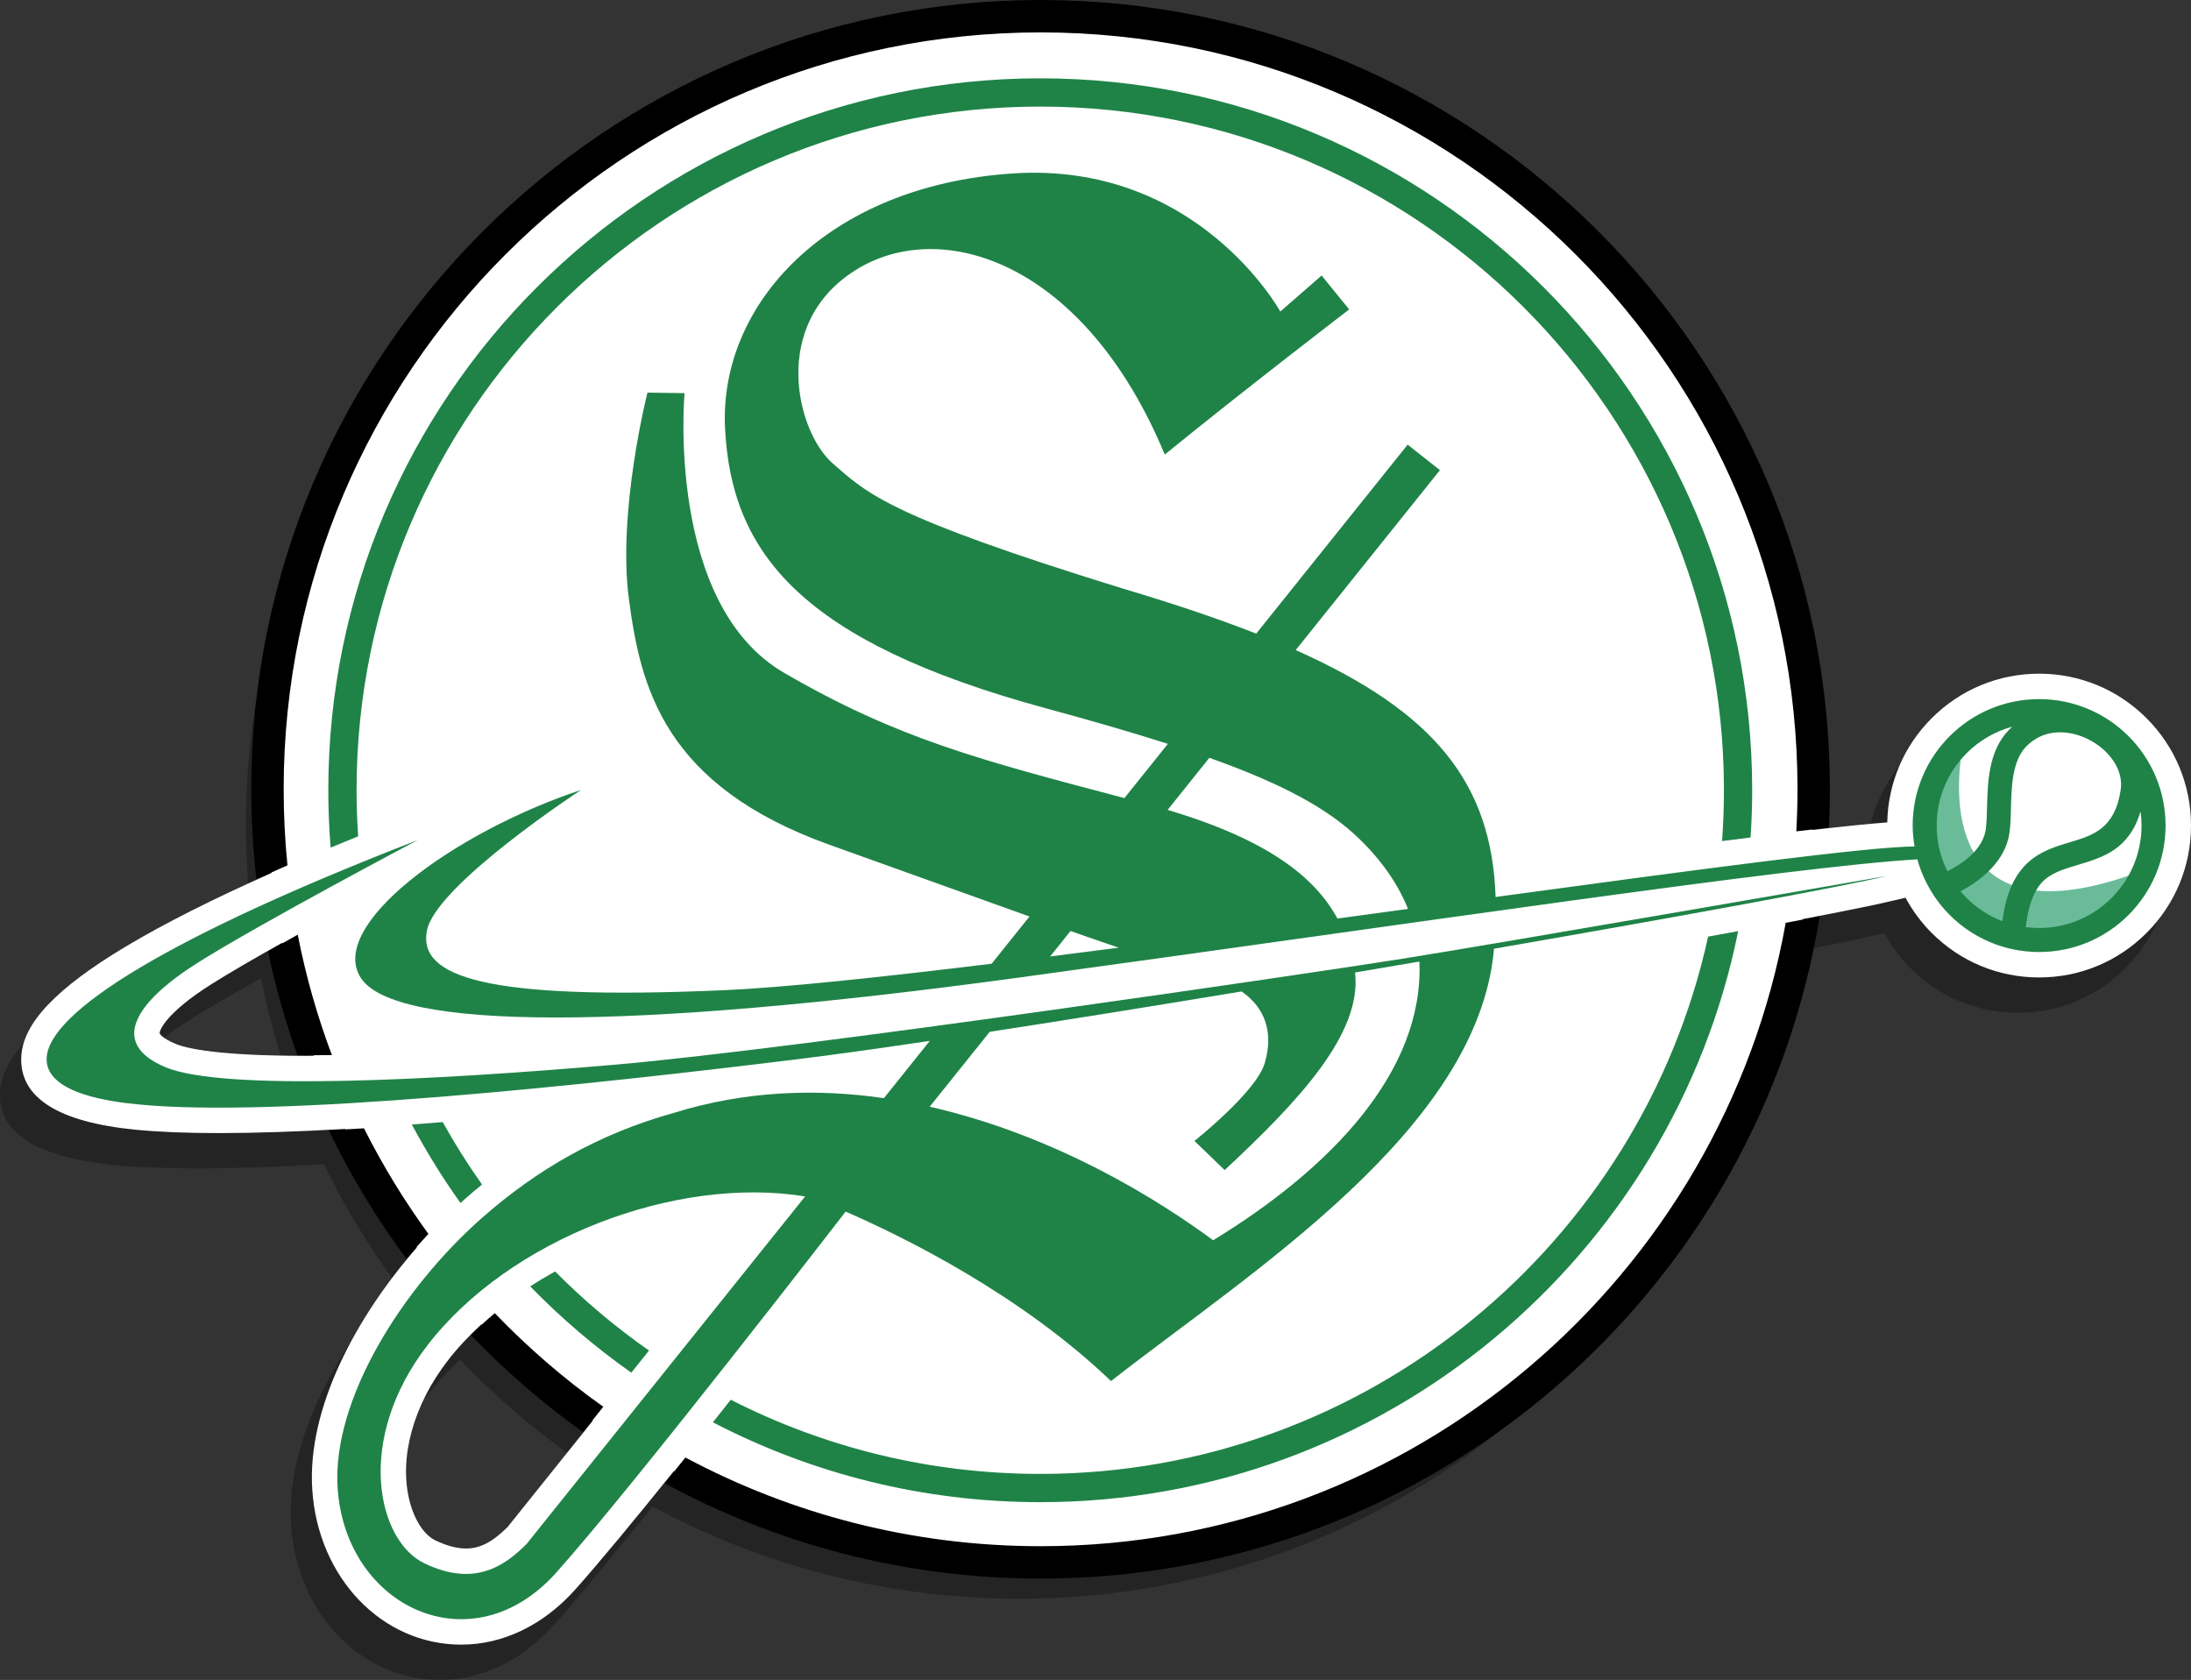
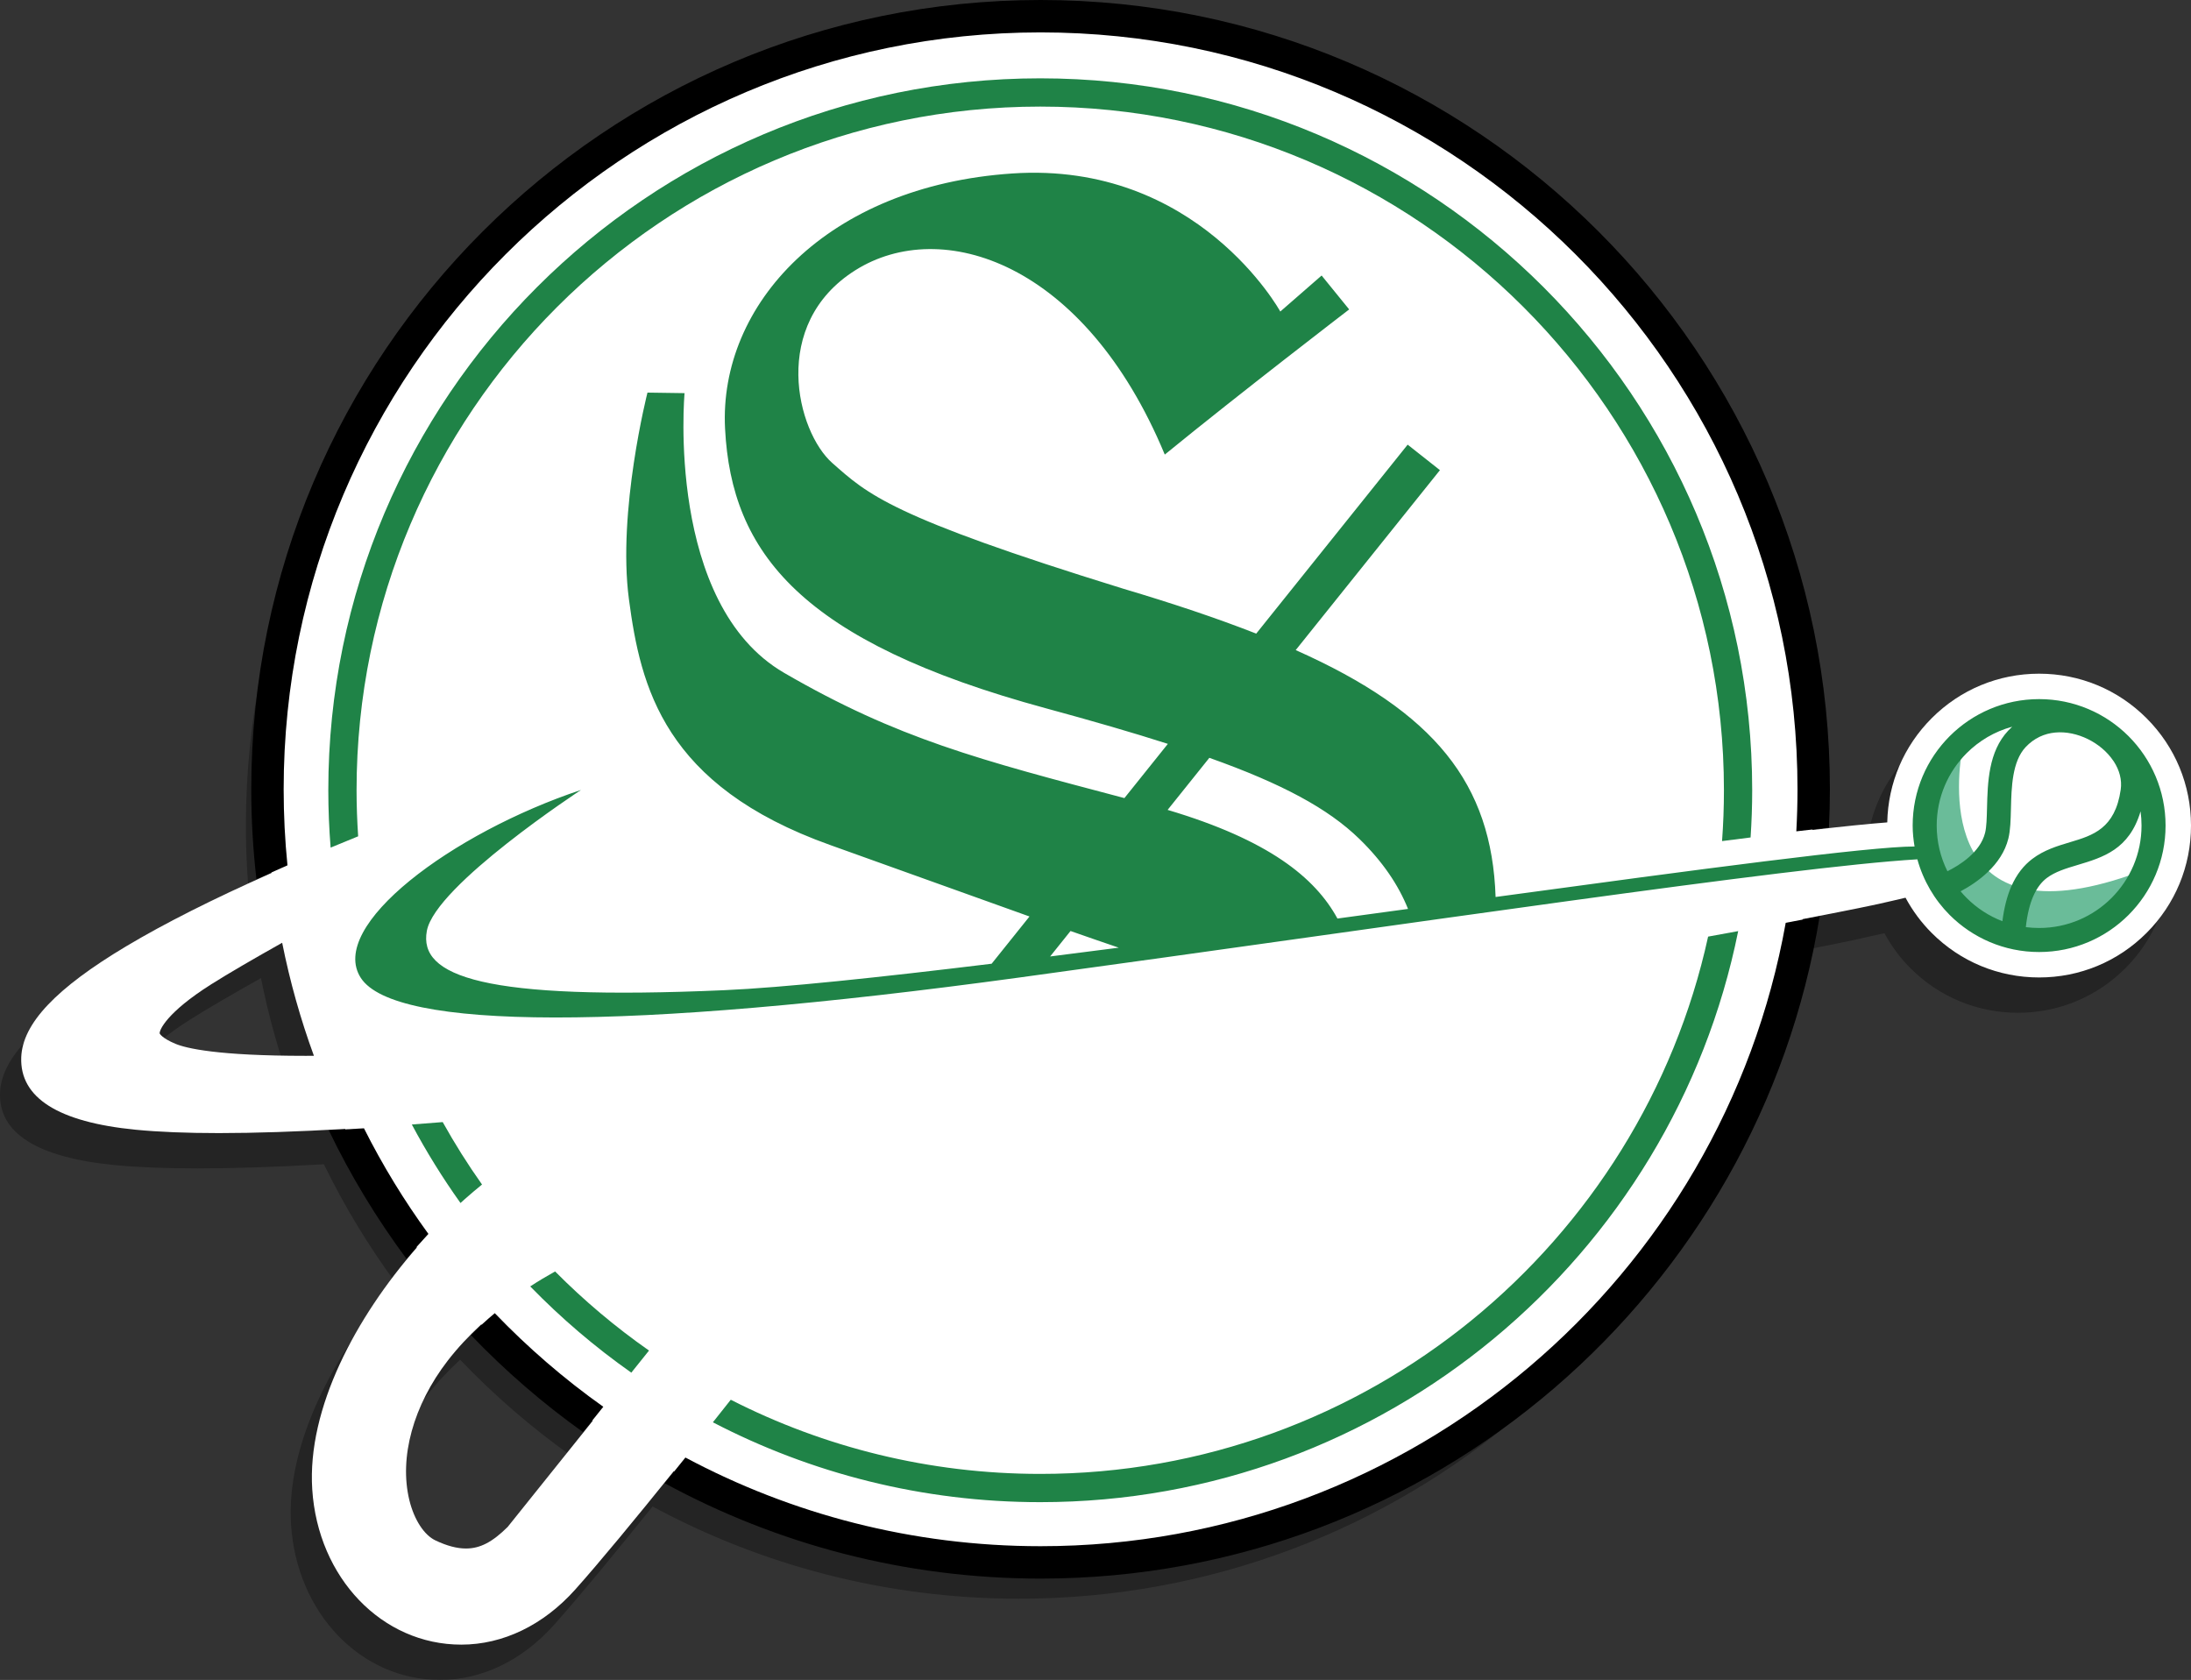
<svg xmlns="http://www.w3.org/2000/svg" version="1.1" x="0px" y="0px" width="270.48px" height="207.395px" viewBox="0 0 270.48 207.395" enable-background="new 0 0 270.48 207.395" xml:space="preserve">
  <rect x="0" y="0" width="270.48" height="207.395" fill="#333333" stroke="none" />
  <g id="_x3C_Í_xBC__xB2_ã_x3E_">
    <path opacity="0.3" fill-rule="evenodd" clip-rule="evenodd" d="M262.372,93.022c-3.541-3.542-8.249-5.492-13.257-5.492   c-5.007,0-9.716,1.95-13.259,5.492c-3.449,3.45-5.389,8.006-5.489,12.866c-2.344,0.179-5.47,0.5-9.24,0.937   c0.082-1.625,0.124-3.26,0.124-4.904c0-52.714-42.733-95.447-95.447-95.447c-52.713,0-95.447,42.733-95.447,95.447   c0,3.451,0.188,6.857,0.544,10.213c-7.22,3.208-13.222,6.232-17.918,9.037c-8.698,5.196-12.821,9.556-12.977,13.721   c-0.188,4.995,4.566,8.002,14.127,8.938c2.817,0.276,6.272,0.416,10.271,0.416c4.441,0,9.646-0.173,15.579-0.514   c2.519,5.159,5.489,10.056,8.859,14.642c-7.521,8.602-13.554,19.84-12.911,29.852c0.702,10.93,8.612,19.171,18.399,19.171   c5.155,0,10.151-2.415,14.068-6.802c3-3.359,7.432-8.735,12.165-14.612c13.464,7.262,28.871,11.385,45.241,11.385   c47.295,0,86.548-34.401,94.12-79.543c5.398-1.027,9.254-1.812,11.096-2.264l1.615-0.355c0.858,1.592,1.942,3.055,3.223,4.334   c3.542,3.541,8.251,5.491,13.258,5.491c5.008,0,9.716-1.95,13.256-5.491c3.543-3.541,5.493-8.25,5.493-13.258   C267.864,101.271,265.914,96.563,262.372,93.022z M35.108,134.707c-10.881,0-14.736-0.929-16.065-1.483   c-1.7-0.708-1.948-1.276-1.949-1.278c-0.055-0.396,0.86-2.588,6.344-6.056c2.173-1.375,5.356-3.217,8.779-5.141   c0.958,4.79,2.271,9.451,3.918,13.953C35.793,134.704,35.446,134.707,35.108,134.707z M60.054,192.87   c-1.908,1.887-3.41,2.661-5.152,2.661c-1.104,0-2.354-0.329-3.743-0.989c-1.407-0.653-2.647-2.557-3.237-4.97   c-1.289-5.278,0.481-11.721,4.736-17.235c1.213-1.572,2.616-3.061,4.142-4.475c4.193,4.387,8.8,8.375,13.759,11.901L60.054,192.87z   " />
    <path fill-rule="evenodd" clip-rule="evenodd" fill="#FFFFFF" d="M264.988,88.662c-3.541-3.542-8.249-5.492-13.257-5.492   c-5.007,0-9.716,1.95-13.259,5.492c-3.449,3.45-5.39,8.006-5.489,12.866c-2.344,0.179-5.47,0.5-9.24,0.937   c0.082-1.625,0.124-3.26,0.124-4.904c0-52.714-42.733-95.447-95.447-95.447c-52.713,0-95.447,42.733-95.447,95.447   c0,3.451,0.188,6.857,0.544,10.213c-7.22,3.208-13.222,6.232-17.918,9.037c-8.698,5.196-12.821,9.556-12.977,13.721   c-0.188,4.995,4.566,8.002,14.127,8.938c2.817,0.276,6.272,0.416,10.271,0.416c4.441,0,9.646-0.173,15.579-0.513   c2.519,5.159,5.489,10.056,8.859,14.642c-7.521,8.602-13.554,19.84-12.911,29.852c0.702,10.93,8.612,19.171,18.399,19.171   c5.155,0,10.15-2.415,14.068-6.802c3-3.359,7.432-8.735,12.165-14.612c13.464,7.262,28.871,11.385,45.241,11.385   c47.295,0,86.548-34.401,94.12-79.543c5.398-1.027,9.254-1.812,11.096-2.264l1.604-0.375c0.86,1.6,1.949,3.069,3.234,4.355   c3.542,3.541,8.251,5.49,13.258,5.49c5.008,0,9.716-1.95,13.256-5.491c3.543-3.542,5.493-8.25,5.493-13.258   C270.48,96.911,268.53,92.202,264.988,88.662z M37.725,130.347c-10.881,0-14.736-0.929-16.065-1.483   c-1.7-0.708-1.949-1.276-1.949-1.278c-0.055-0.397,0.86-2.588,6.344-6.056c2.173-1.375,5.356-3.217,8.779-5.141   c0.958,4.791,2.271,9.451,3.918,13.953C38.409,130.343,38.062,130.347,37.725,130.347z M62.67,188.51   c-1.908,1.887-3.41,2.66-5.152,2.66c-1.104,0-2.354-0.329-3.743-0.989c-1.407-0.653-2.647-2.557-3.237-4.97   c-1.289-5.278,0.481-11.721,4.736-17.235c1.213-1.572,2.616-3.061,4.142-4.475c4.193,4.387,8.8,8.375,13.759,11.901L62.67,188.51z" />
    <g>
      <path fill="#1F8347" d="M44.214,103.247c-0.125-1.88-0.196-3.776-0.196-5.687c0-46.54,37.862-84.401,84.401-84.401    c46.54,0,84.401,37.862,84.401,84.401c0,2.111-0.079,4.204-0.232,6.276c1.209-0.155,2.384-0.305,3.522-0.447    c0.127-1.928,0.198-3.87,0.198-5.829c0-48.463-39.427-87.89-87.89-87.89c-48.462,0-87.889,39.427-87.889,87.89    c0,2.383,0.099,4.744,0.286,7.081C41.926,104.179,43.058,103.714,44.214,103.247z" />
      <path fill="#1F8347" d="M68.527,156.966c-1.052,0.584-2.076,1.199-3.07,1.847c3.816,3.921,7.992,7.489,12.478,10.648l2.186-2.727    C75.968,163.826,72.088,160.556,68.527,156.966z" />
      <path fill="#1F8347" d="M210.868,115.629c-8.297,37.885-42.11,66.332-82.448,66.332c-13.743,0-26.728-3.303-38.206-9.155    c-0.732,0.924-1.469,1.853-2.208,2.783c12.106,6.296,25.852,9.86,40.415,9.86c42.51,0,78.065-30.338,86.159-70.499    C213.383,115.17,212.146,115.396,210.868,115.629z" />
      <path fill="#1F8347" d="M57.393,148.026c0.698-0.617,1.403-1.213,2.113-1.792c-1.752-2.473-3.372-5.046-4.854-7.707    c-1.295,0.104-2.568,0.205-3.812,0.297c1.798,3.365,3.805,6.604,6.009,9.692C57.03,148.353,57.212,148.187,57.393,148.026z" />
    </g>
    <g>
-       <path d="M40.97,130.254c-1.799-4.782-3.216-9.75-4.215-14.865c-1.248,0.695-2.48,1.387-3.667,2.061    c0.92,4.391,2.138,8.673,3.629,12.827c0.335,0.002,0.658,0.005,1.008,0.005C38.779,130.282,39.868,130.271,40.97,130.254z" />
-       <path d="M35.488,106.831c-0.31-3.088-0.47-6.219-0.47-9.387C35.018,45.918,76.936,4,128.46,4s93.443,41.918,93.443,93.443    c0,1.742-0.052,3.471-0.146,5.189c1.423-0.169,2.773-0.325,4.03-0.465c0.075-1.566,0.116-3.14,0.116-4.724    C225.904,43.713,182.191,0,128.46,0C74.73,0,31.018,43.713,31.018,97.443c0,3.749,0.22,7.447,0.635,11.087    C32.877,107.977,34.158,107.409,35.488,106.831z" />
+       <path d="M35.488,106.831c-0.31-3.088-0.47-6.219-0.47-9.387C35.018,45.918,76.936,4,128.46,4s93.443,41.918,93.443,93.443    c0,1.742-0.052,3.471-0.146,5.189c1.423-0.169,2.773-0.325,4.03-0.465c0.075-1.566,0.116-3.14,0.116-4.724    C225.904,43.713,182.191,0,128.46,0C74.73,0,31.018,43.713,31.018,97.443c0,3.749,0.22,7.447,0.635,11.087    z" />
      <path d="M52.887,152.331c-2.991-4.106-5.655-8.463-7.955-13.036c-1.494,0.094-2.934,0.175-4.34,0.249    c2.697,5.606,5.916,10.914,9.592,15.864C51.062,154.345,51.966,153.318,52.887,152.331z" />
      <path d="M61.081,162.117c-1.039,0.867-2.02,1.771-2.942,2.709c4.224,4.406,8.854,8.417,13.834,11.972l2.504-3.125    C69.653,170.248,65.168,166.375,61.081,162.117z" />
      <path d="M220.448,113.925c-7.807,43.692-46.085,76.961-91.987,76.961c-15.837,0-30.764-3.965-43.847-10.948    c-0.86,1.073-1.713,2.132-2.555,3.173c13.804,7.507,29.614,11.774,46.402,11.774c48.392,0,88.651-35.46,96.175-81.759    C223.343,113.376,221.949,113.642,220.448,113.925z" />
    </g>
  </g>
  <g id="_x3C_Í_xBC__xB2_ã_x3E__copy_2">
    <path fill-rule="evenodd" clip-rule="evenodd" fill="#6ABC99" d="M242.202,92.706c-0.688,4.159-2.719,23.513,20.81,15.319   c0.644-0.224,1.25-0.429,1.838-0.624c-0.201,0.832-0.489,1.685-0.824,2.15c-0.751,1.046-2.426,4.463-11.053,5.887   c-8.628,1.422-13.965-6.116-14.716-12.82C237.629,97.031,241.044,93.67,242.202,92.706z" />
    <g>
      <path fill="#1F8347" d="M262.768,90.881c-2.824-2.824-6.729-4.572-11.037-4.572c-4.311,0-8.213,1.748-11.039,4.572    c-2.823,2.825-4.573,6.729-4.573,11.039c0,0.882,0.092,1.741,0.232,2.583c-5.489-0.006-26.691,2.825-51.719,6.234    c-0.469-13.989-7.491-22.827-24.677-30.48l17.806-22.215l-3.985-3.148l-18.695,23.328c-4.8-1.883-10.264-3.714-16.455-5.556    c-28.777-8.895-31.491-11.642-35.873-15.5c-4.382-3.859-7.751-17.136,2.844-23.807c10.596-6.67,28.292-1.069,38.195,22.761    c9.288-7.586,22.763-17.92,22.763-17.92l-3.401-4.186l-5.102,4.447c0,0-10.202-18.588-33.095-17.044    c-22.891,1.543-36.234,16.194-35.449,31.499c0.785,15.305,9.288,26.293,39.635,34.534c5.728,1.555,10.7,2.995,15.03,4.384    l-5.365,6.695c-17.902-4.731-27.995-7.329-42.005-15.46c-14.651-8.502-12.295-34.533-12.295-34.533l-4.579-0.066    c0,0-3.728,14.651-2.289,25.508S81.957,97,102.493,104.325c9.073,3.236,17.393,6.255,24.599,8.82l-4.673,5.831    c-13.94,1.7-25.798,2.952-33.032,3.269c-29.76,1.308-37.739-1.7-36.692-7.326c1.046-5.625,19.033-17.397,19.033-17.397    c-15.926,5.298-31.361,16.81-27.175,23.219c4.186,6.41,32.507,6.605,81.299-0.064c48.319-6.607,95.113-13.66,110.847-14.589    c0.73,2.633,2.116,4.994,3.993,6.872c2.826,2.824,6.729,4.572,11.039,4.572c4.309,0,8.213-1.748,11.037-4.572    c2.825-2.825,4.573-6.728,4.573-11.038S265.593,93.706,262.768,90.881z M129.639,118.08l2.519-3.143    c2.11,0.741,4.099,1.429,5.955,2.058C135.239,117.368,132.41,117.731,129.639,118.08z M165.108,113.398    c-2.767-5.074-8.513-9.708-20.965-13.413l5.152-6.428c8.976,3.194,14.659,6.253,18.523,10.014c2.881,2.8,4.827,5.701,6.004,8.64    C170.94,112.604,168.029,113,165.108,113.398z M240.411,107.559c-0.848-1.698-1.324-3.613-1.324-5.639    c0-3.492,1.415-6.653,3.702-8.941c1.535-1.534,3.46-2.675,5.614-3.261c-0.167,0.152-0.329,0.313-0.489,0.482    c-2.444,2.601-2.537,6.411-2.616,9.546c-0.03,1.229-0.058,2.337-0.236,3.063C244.468,105.221,241.922,106.81,240.411,107.559z     M247.197,113.727c-1.669-0.641-3.166-1.625-4.408-2.866c-0.262-0.264-0.516-0.539-0.754-0.825c1.994-1.061,5.08-3.19,5.899-6.519    c0.252-1.02,0.285-2.291,0.318-3.7c0.065-2.622,0.146-5.808,1.817-7.588c1.05-1.116,2.33-1.671,3.647-1.795    c1.355-0.126,2.766,0.187,4.031,0.809c1.272,0.626,2.383,1.558,3.132,2.665c0.021,0.031,0.043,0.062,0.066,0.091    c0.687,1.052,1.036,2.259,0.858,3.491c-0.694,4.818-3.463,5.646-6.208,6.468c-1.634,0.489-3.264,0.977-4.723,2.089    c-0.99,0.755-1.906,1.837-2.602,3.448C247.792,110.613,247.415,111.998,247.197,113.727z M260.671,110.86    c-2.288,2.289-5.449,3.704-8.94,3.704c-0.557,0-1.104-0.036-1.642-0.105c0.173-1.597,0.493-2.833,0.907-3.793    c0.469-1.089,1.055-1.794,1.673-2.266c1.025-0.78,2.396-1.191,3.774-1.603c3.193-0.956,6.409-1.918,7.81-6.631    c0.08,0.573,0.12,1.159,0.12,1.754C264.374,105.411,262.958,108.573,260.671,110.86z" />
-       <path fill="#1F8347" d="M75.981,131.435c-22.63,1.96-48.465,3.269-55.529,0.327c-7.064-2.943-3.728-8.046,3.924-12.885    c7.652-4.84,27.208-15.174,27.208-15.174c-30.783,11.935-45.612,21.224-45.826,26.945c-0.166,4.405,8.126,5.386,11.295,5.696    c17.282,1.691,54.888-2.32,81.295-5.564c4.382-0.538,9.996-1.322,16.437-2.279l-5.667,7.07c-8.252-1.195-17.088-0.94-26.022,1.845    c-9.09,2.542-16.745,6.891-23.627,12.965c-9.851,8.693-18.487,22.438-17.791,33.283c0.949,14.769,16.573,22.146,26.993,10.478    c9.825-11.001,35.721-44.565,35.721-44.565c7.064,3.074,21.538,10.172,32.76,20.919c17.249-13.488,45.355-31.082,47.284-53.373    c23.501-4.073,43.408-7.734,48.448-8.973c0,0-48.205,8.372-59.716,10.203C161.661,120.184,98.61,129.473,75.981,131.435z     M65.01,190.609c-2.761,2.773-6.467,5.316-12.558,2.42c-5.83-2.707-8.736-15.213,0.335-26.971    c10.101-13.091,30.591-20.963,46.606-18.353L65.01,190.609z M149.767,153.116c-6.403-4.716-19.089-12.86-34.995-16.489    l7.411-9.245c9.46-1.453,20.158-3.171,31.101-4.982c3.712,2.614,3.63,6.208,2.841,8.872c-1.047,3.533-8.667,9.581-8.667,9.581    l3.728,3.597c9.23-8.598,16.963-16.87,16.098-24.392c2.662-0.45,5.314-0.901,7.942-1.349    C175.799,132.263,164.292,144.249,149.767,153.116z" />
    </g>
  </g>
</svg>